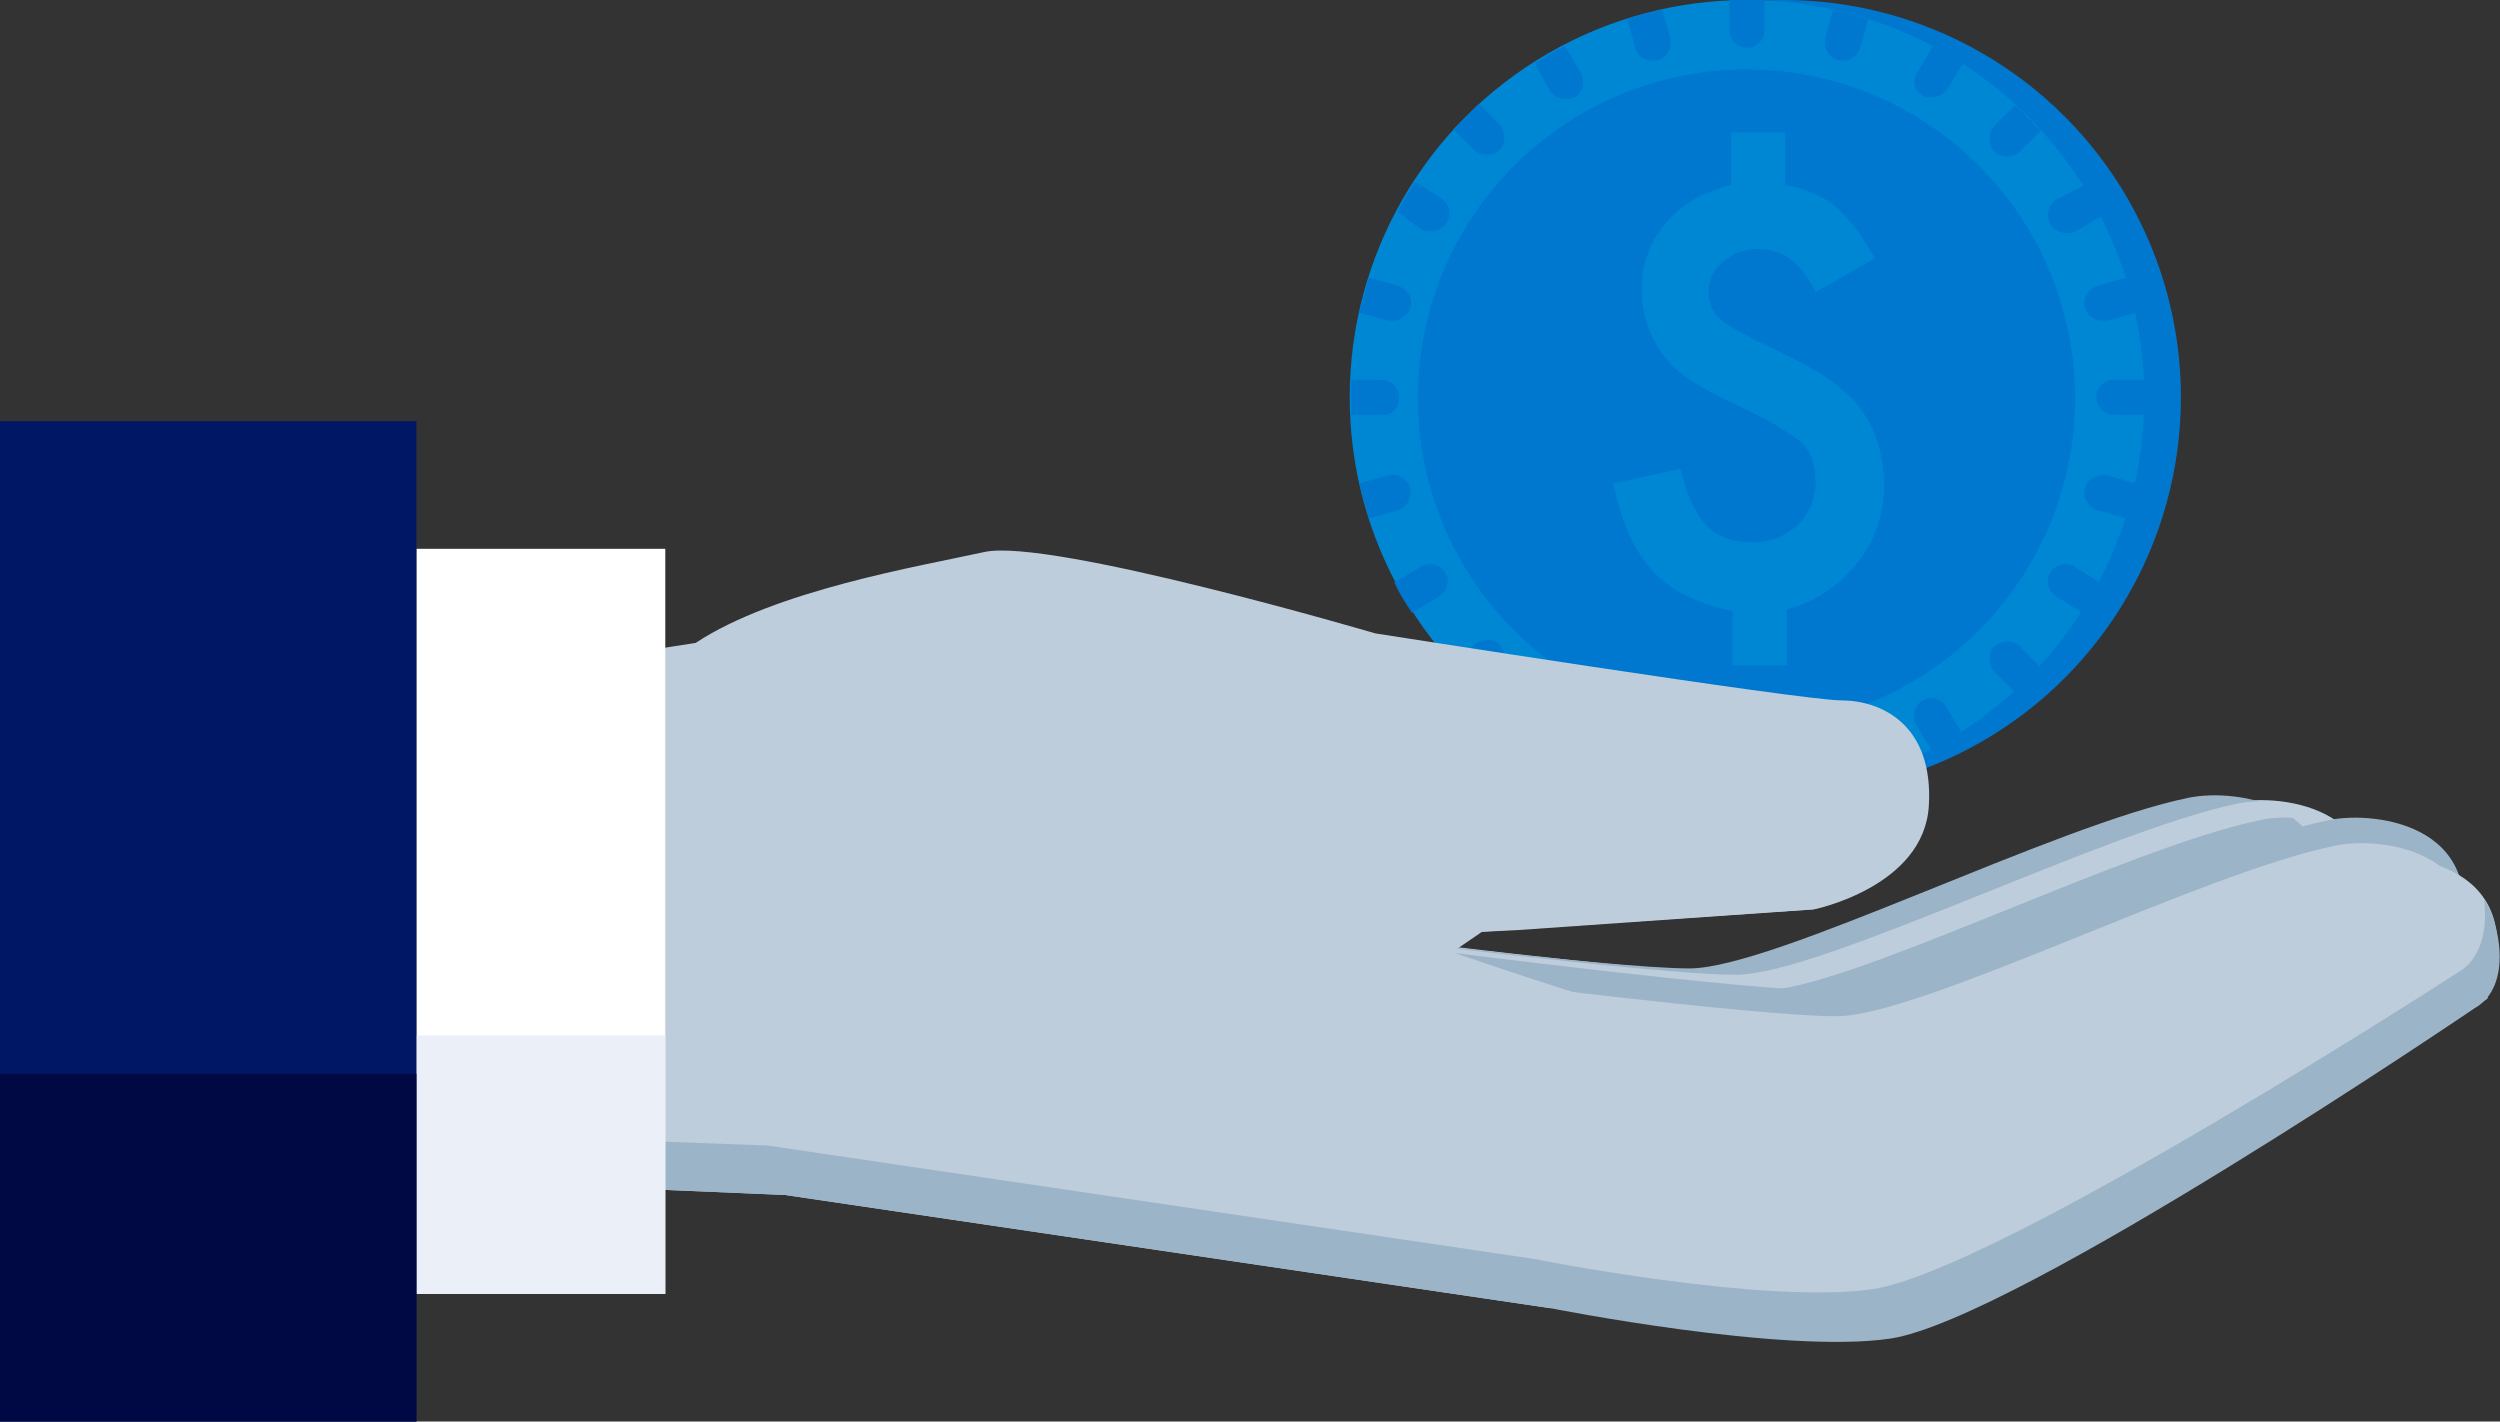
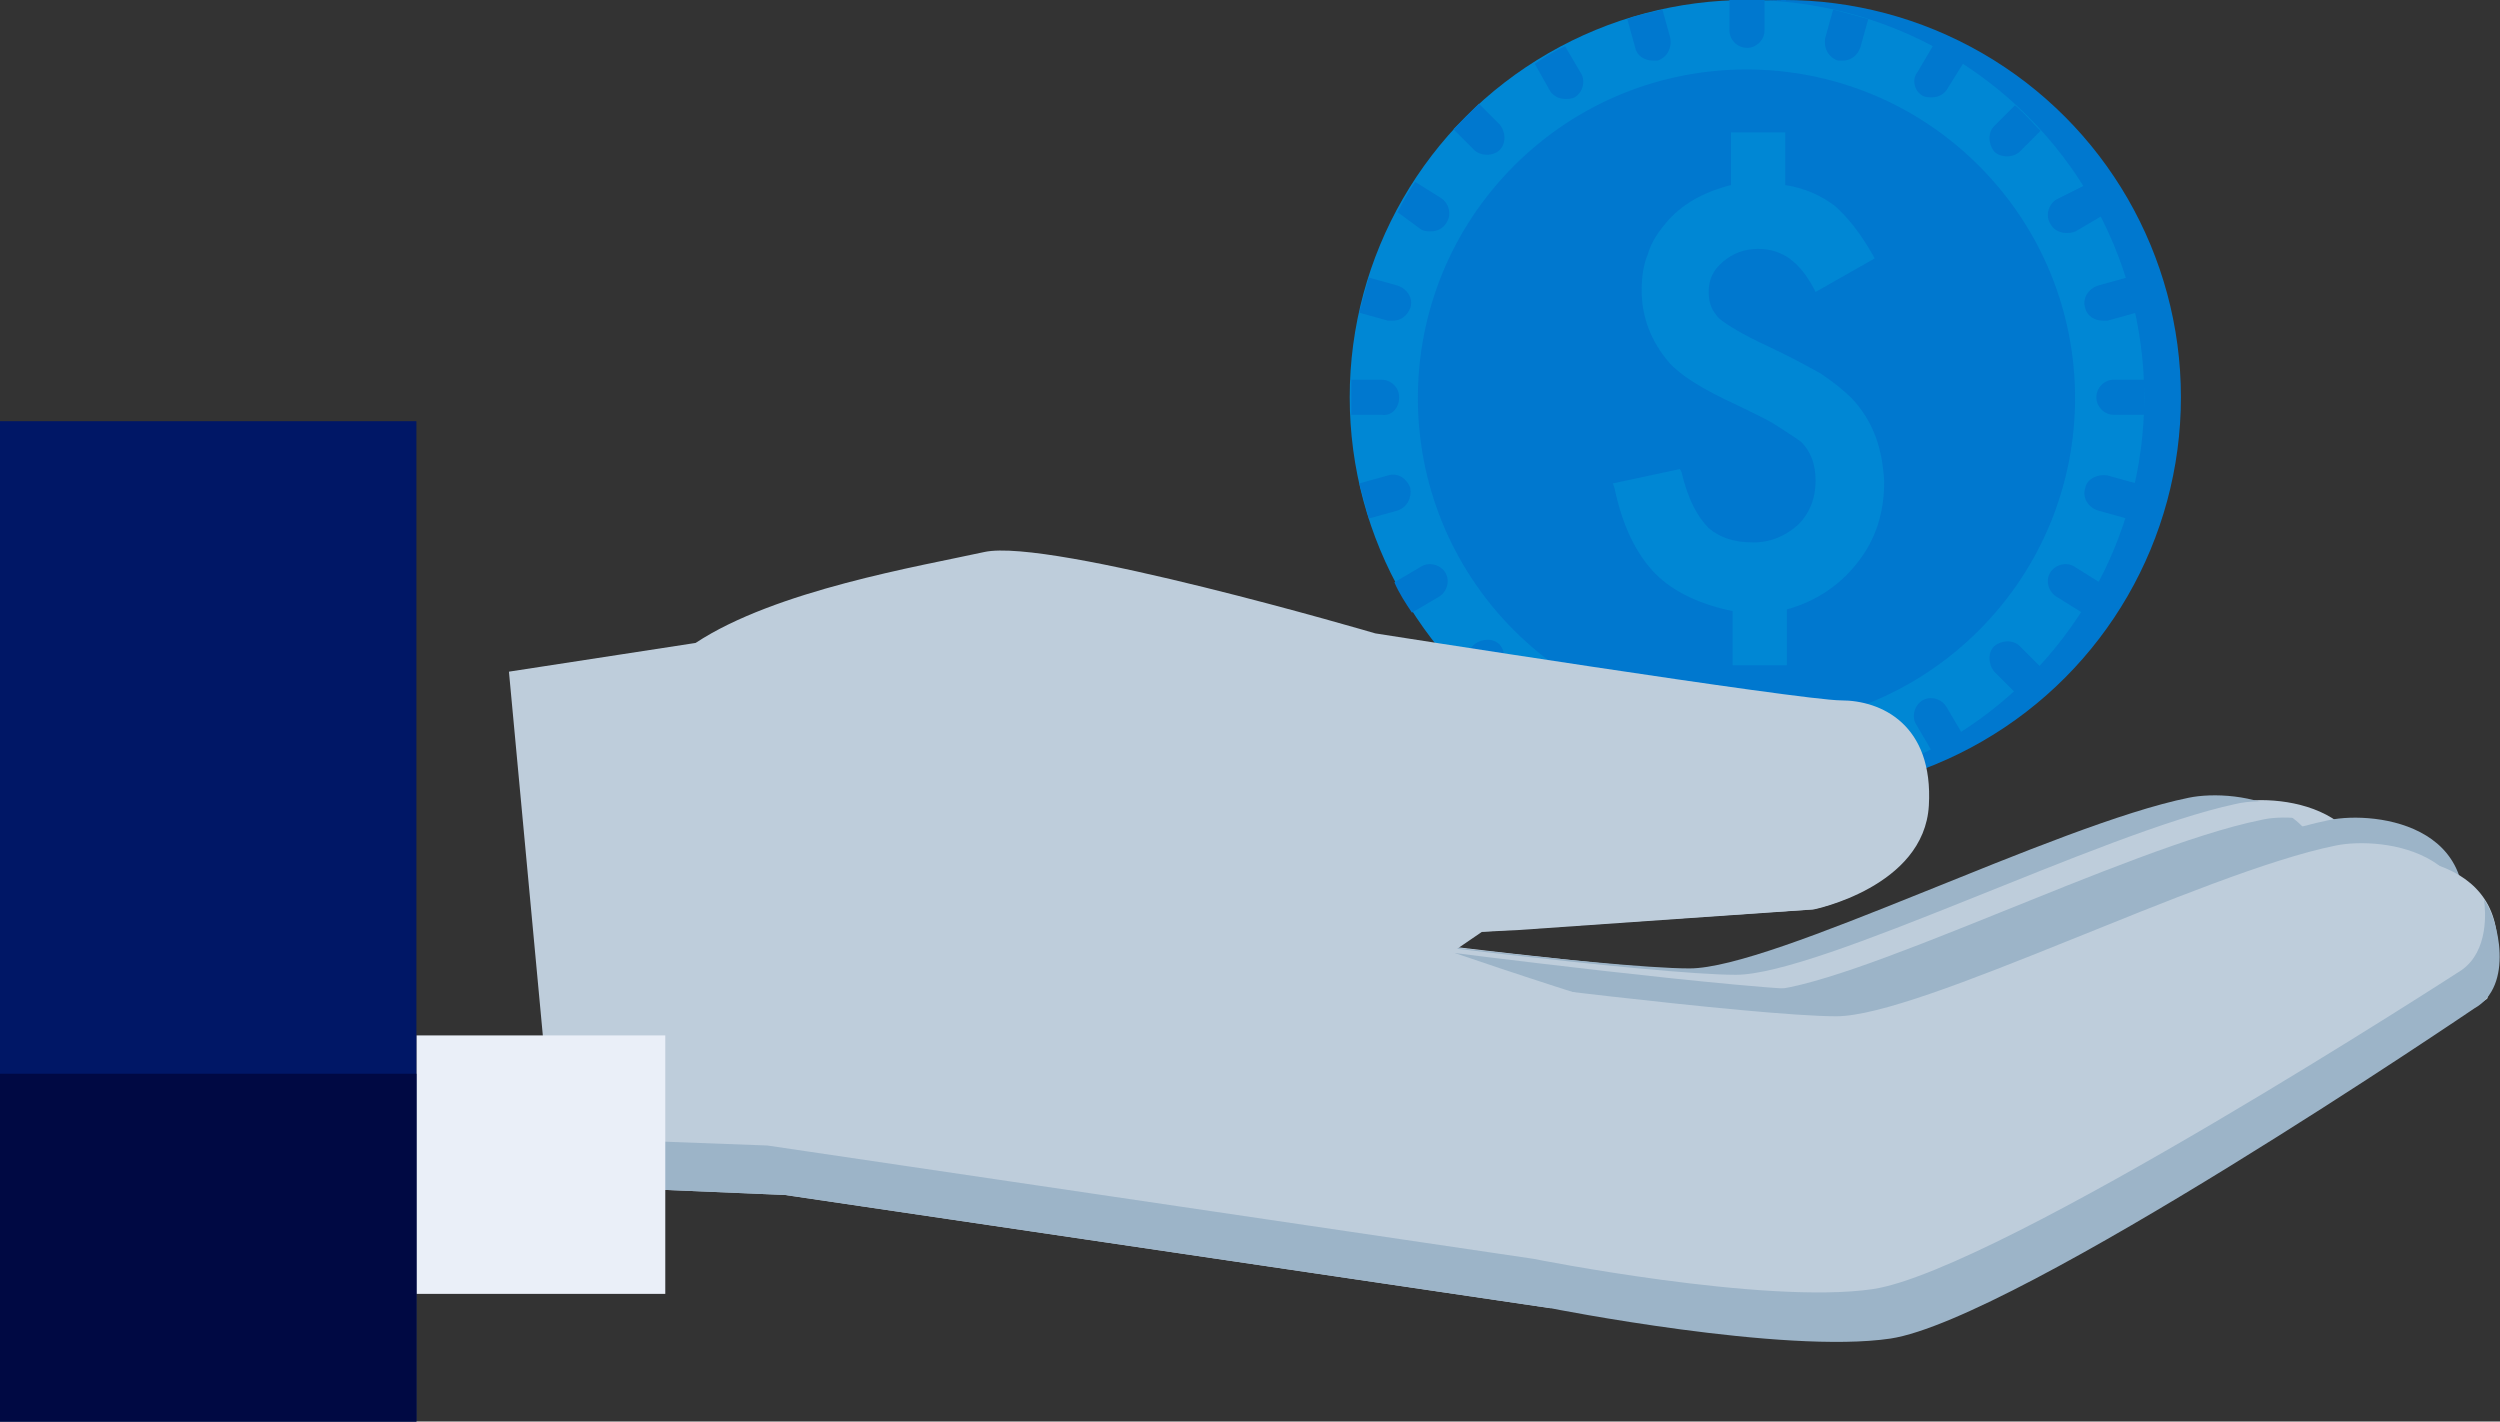
<svg xmlns="http://www.w3.org/2000/svg" version="1.1" id="Layer_1" x="0px" y="0px" viewBox="0 0 156.7 89.1" style="enable-background:new 0 0 156.7 89.1;" xml:space="preserve">
  <rect x="0" y="0" width="156.7" height="89.1" fill="#333333" stroke="none" />
  <style type="text/css">
	.st0{fill:#0078CF;}
	.st1{fill:#0087D4;}
	.st2{fill:#BECDDB;}
	.st3{fill:#9CB4C8;}
	.st4{fill:#FFFFFF;}
	.st5{fill:#EAEFF8;}
	.st6{fill:#001766;}
	.st7{fill:#000943;}
</style>
  <g>
    <g>
      <g>
        <g>
          <circle class="st0" cx="111.8" cy="24.9" r="24.9" />
        </g>
      </g>
    </g>
    <g>
      <g>
        <circle class="st1" cx="109.5" cy="24.9" r="24.9" />
      </g>
    </g>
    <g>
      <g>
        <g>
          <ellipse transform="matrix(0.707 -0.707 0.707 0.707 14.448 84.762)" class="st0" cx="109.5" cy="24.9" rx="20.6" ry="20.6" />
        </g>
      </g>
    </g>
    <g>
      <g>
        <path class="st1" d="M116.1,25c-0.5-0.5-1.1-1-2-1.6c-0.9-0.5-2-1.1-3.3-1.7c-1.5-0.7-2.5-1.3-3-1.7c-0.5-0.5-0.7-1-0.7-1.7     c0-0.8,0.3-1.4,0.9-1.9c0.6-0.5,1.3-0.8,2.2-0.8c1.5,0,2.6,0.8,3.5,2.5l0.1,0.2l3.7-2.1l-0.1-0.2c-0.8-1.4-1.6-2.4-2.4-3.1     c-0.8-0.6-1.8-1.1-3.1-1.3V8.3h-3.4v3.3c-0.8,0.2-1.6,0.5-2.3,0.9c-0.7,0.4-1.3,0.9-1.8,1.5c-0.5,0.6-0.9,1.2-1.1,1.9     c-0.3,0.7-0.4,1.5-0.4,2.3c0,1.7,0.6,3.2,1.7,4.5c0.7,0.8,2.1,1.7,4.3,2.7c1,0.5,1.9,0.9,2.5,1.3c0.6,0.4,1.1,0.7,1.5,1     c0.6,0.6,0.9,1.4,0.9,2.4c0,1.2-0.4,2.1-1.1,2.8c-0.8,0.7-1.7,1.1-2.8,1.1c-1.2,0-2.1-0.3-2.8-0.9c-0.7-0.7-1.3-1.8-1.7-3.5     l-0.1-0.2l-4.2,0.9l0.1,0.3c0.5,2.4,1.4,4.2,2.6,5.4c1.1,1.1,2.8,1.9,4.8,2.3v3.4h3.4v-3.5c1.8-0.5,3.3-1.5,4.4-2.9     c1.2-1.5,1.7-3.2,1.7-5.1C118,28.1,117.4,26.4,116.1,25z" />
      </g>
    </g>
    <g>
      <g>
        <g>
          <path class="st0" d="M130,35.5c-0.5-0.3-1.2-0.1-1.5,0.4c-0.3,0.5-0.1,1.2,0.4,1.5l1.6,1c0.4-0.6,0.8-1.3,1.1-1.9L130,35.5z" />
        </g>
      </g>
      <g>
        <g>
          <path class="st0" d="M127.9,41.8l-1.3-1.3c-0.4-0.4-1.1-0.4-1.6,0c-0.4,0.4-0.4,1.1,0,1.6l1.3,1.3      C126.9,42.8,127.4,42.3,127.9,41.8z" />
        </g>
      </g>
      <g>
        <g>
          <path class="st0" d="M131.4,24.9c0,0.6,0.5,1.1,1.1,1.1h1.9c0-0.4,0-0.7,0-1.1c0-0.4,0-0.7,0-1.1h-1.9      C131.9,23.8,131.4,24.3,131.4,24.9z" />
        </g>
      </g>
      <g>
        <g>
          <path class="st0" d="M122,44.3c-0.3-0.5-1-0.7-1.5-0.4c-0.5,0.3-0.7,1-0.4,1.5l1,1.7c0.7-0.3,1.3-0.7,1.9-1.1L122,44.3z" />
        </g>
      </g>
      <g>
        <g>
          <path class="st0" d="M120.5,6c0.2,0.1,0.4,0.1,0.6,0.1c0.4,0,0.8-0.2,1-0.6l1-1.6c-0.6-0.4-1.3-0.8-1.9-1.1l-1,1.7      C119.8,5,120,5.7,120.5,6z" />
        </g>
      </g>
      <g>
        <g>
          <path class="st0" d="M130.7,30.6c-0.2,0.6,0.2,1.2,0.8,1.4l1.8,0.5c0.2-0.7,0.4-1.4,0.6-2.2l-1.8-0.5      C131.5,29.7,130.8,30,130.7,30.6z" />
        </g>
      </g>
      <g>
        <g>
          <path class="st0" d="M130.7,19.3c0.1,0.5,0.6,0.8,1.1,0.8c0.1,0,0.2,0,0.3,0l1.8-0.5c-0.2-0.7-0.4-1.5-0.6-2.2l-1.8,0.5      C130.9,18.1,130.5,18.7,130.7,19.3z" />
        </g>
      </g>
      <g>
        <g>
          <path class="st0" d="M116.6,46.9c-0.2-0.6-0.8-1-1.4-0.8c-0.6,0.2-0.9,0.8-0.8,1.4l0.5,1.8c0.7-0.2,1.5-0.4,2.2-0.6L116.6,46.9z      " />
        </g>
      </g>
      <g>
        <g>
          <path class="st0" d="M115.2,3.8c0.1,0,0.2,0,0.3,0c0.5,0,0.9-0.3,1.1-0.8l0.5-1.8c-0.7-0.2-1.4-0.4-2.2-0.6l-0.5,1.8      C114.3,3,114.6,3.6,115.2,3.8z" />
        </g>
      </g>
      <g>
        <g>
          <path class="st0" d="M128.9,12.5c-0.5,0.3-0.7,1-0.4,1.5c0.2,0.4,0.6,0.6,1,0.6c0.2,0,0.4,0,0.6-0.1l1.7-1      c-0.3-0.7-0.7-1.3-1.1-1.9L128.9,12.5z" />
        </g>
      </g>
      <g>
        <g>
          <path class="st0" d="M108.4,0v1.9c0,0.6,0.5,1.1,1.1,1.1c0.6,0,1.1-0.5,1.1-1.1V0c-0.4,0-0.7,0-1.1,0C109.2,0,108.8,0,108.4,0z" />
        </g>
      </g>
      <g>
        <g>
          <path class="st0" d="M125.8,9.8c0.3,0,0.6-0.1,0.8-0.3l1.3-1.3c-0.5-0.5-1-1.1-1.6-1.6L125,7.9c-0.4,0.4-0.4,1.1,0,1.6      C125.2,9.7,125.5,9.8,125.8,9.8z" />
        </g>
      </g>
      <g>
        <g>
          <path class="st0" d="M92.7,43.3l1.3-1.3c0.4-0.4,0.4-1.1,0-1.6c-0.4-0.4-1.1-0.4-1.6,0l-1.3,1.3C91.6,42.3,92.2,42.8,92.7,43.3z      " />
        </g>
      </g>
      <g>
        <g>
          <path class="st0" d="M90.2,37.4c0.5-0.3,0.7-1,0.4-1.5c-0.3-0.5-1-0.7-1.5-0.4l-1.7,1c0.3,0.7,0.7,1.3,1.1,1.9L90.2,37.4z" />
        </g>
      </g>
      <g>
        <g>
          <path class="st0" d="M87.6,32c0.6-0.2,0.9-0.8,0.8-1.4c-0.2-0.6-0.8-1-1.4-0.8l-1.8,0.5c0.2,0.7,0.4,1.5,0.6,2.2L87.6,32z" />
        </g>
      </g>
      <g>
        <g>
          <path class="st0" d="M87.7,24.9c0-0.6-0.5-1.1-1.1-1.1h-1.9c0,0.4,0,0.7,0,1.1c0,0.4,0,0.7,0,1.1h1.9      C87.2,26.1,87.7,25.6,87.7,24.9z" />
        </g>
      </g>
      <g>
        <g>
          <path class="st0" d="M110.7,49.9v-1.9c0-0.6-0.5-1.1-1.1-1.1c-0.6,0-1.1,0.5-1.1,1.1v1.9c0.4,0,0.7,0,1.1,0      C109.9,49.9,110.3,49.9,110.7,49.9z" />
        </g>
      </g>
      <g>
        <g>
          <path class="st0" d="M99,45.4c0.3-0.5,0.1-1.2-0.4-1.5c-0.5-0.3-1.2-0.1-1.5,0.4l-1,1.6c0.6,0.4,1.3,0.8,1.9,1.1L99,45.4z" />
        </g>
      </g>
      <g>
        <g>
          <path class="st0" d="M102.5,3c0.1,0.5,0.6,0.8,1.1,0.8c0.1,0,0.2,0,0.3,0c0.6-0.2,0.9-0.8,0.8-1.4l-0.5-1.8      c-0.7,0.2-1.5,0.3-2.2,0.6L102.5,3z" />
        </g>
      </g>
      <g>
        <g>
          <path class="st0" d="M97.1,5.6c0.2,0.4,0.6,0.6,1,0.6c0.2,0,0.4,0,0.6-0.1c0.5-0.3,0.7-1,0.4-1.5l-1-1.7      c-0.7,0.3-1.3,0.7-1.9,1.1L97.1,5.6z" />
        </g>
      </g>
      <g>
        <g>
          <path class="st0" d="M103.9,46.1c-0.6-0.2-1.2,0.2-1.4,0.8l-0.5,1.8c0.7,0.2,1.4,0.4,2.2,0.6l0.5-1.8      C104.8,46.9,104.5,46.2,103.9,46.1z" />
        </g>
      </g>
      <g>
        <g>
          <path class="st0" d="M91.1,8.1l1.3,1.3c0.2,0.2,0.5,0.3,0.8,0.3c0.3,0,0.6-0.1,0.8-0.3c0.4-0.4,0.4-1.1,0-1.6l-1.3-1.3      C92.2,7,91.6,7.6,91.1,8.1z" />
        </g>
      </g>
      <g>
        <g>
          <path class="st0" d="M87.3,20.1c0.5,0,0.9-0.3,1.1-0.8c0.2-0.6-0.2-1.2-0.8-1.4l-1.8-0.5c-0.2,0.7-0.4,1.4-0.6,2.2l1.8,0.5      C87.1,20.1,87.2,20.1,87.3,20.1z" />
        </g>
      </g>
      <g>
        <g>
          <path class="st0" d="M89.1,14.4c0.2,0.1,0.4,0.1,0.6,0.1c0.4,0,0.8-0.2,1-0.6c0.3-0.5,0.1-1.2-0.4-1.5l-1.6-1      c-0.4,0.6-0.8,1.3-1.1,1.9L89.1,14.4z" />
        </g>
      </g>
    </g>
  </g>
  <g id="Give_a_gift_2_">
    <g>
      <g>
        <path class="st2" d="M84.2,58.5c0,0,19.5,2.5,24.6,2.5c5.3,0,22.9-9,31.3-10.7c2.9-0.6,10.7,0.3,7.8,8.7c0,0-28.8,18.1-36.7,19.3     c-6.8,1-21.3-1.9-21.3-1.9L84.2,58.5z" />
        <path class="st3" d="M81.3,58.2c0,0,19.5,2.5,24.6,2.5c5.3,0,22.9-9,31.3-10.7c2.9-0.6,10.7,0.3,7.8,8.7c0,0-28.8,18.1-36.7,19.3     c-6.8,1-21.3-1.9-21.3-1.9L81.3,58.2z" />
        <g>
          <path class="st2" d="M110.4,62.1c5.3,0,22.9-9,31.3-10.7c1.2-0.3,3.4-0.2,5.3,0.6c-1.9-1.8-5.3-2-6.9-1.6      c-8.4,1.8-26,10.7-31.3,10.7c-5.1,0-24.6-2.5-24.6-2.5l1.7,1.1C85.8,59.6,105.3,62.1,110.4,62.1z" />
        </g>
        <g>
          <path class="st3" d="M90.1,59.6c0,0,19.5,2.5,24.6,2.5c5.3,0,22.9-9,31.3-10.7c2.9-0.6,10.7,0.3,7.8,8.7      c0,0-28.8,18.1-36.7,19.3c-6.8,1-21.3-1.9-21.3-1.9L90.1,59.6z" />
          <path class="st2" d="M90.5,61.2c0,0,19.5,2.5,24.6,2.5c5.3,0,22.9-9,31.3-10.7c2.9-0.6,10.7,0.3,7.8,8.7      c0,0-28.8,18.1-36.7,19.3c-6.8,1-21.3-1.9-21.3-1.9L90.5,61.2z" />
        </g>
      </g>
      <g>
        <path class="st2" d="M90.8,59.6c0,0,20.1,7,25.3,7c5.3,0,23.6-10.9,32-12.7c2.9-0.6,10.7,0.3,7.8,8.7c0,0-29.4,20-37.3,21.2     c-6.8,1-21.3-1.9-21.3-1.9L90.8,59.6z" />
        <g>
          <path class="st2" d="M90.8,58.5l4.3-0.2l18.6-1.3c0,0,6.9-1.4,7.2-6.5c0.3-5.1-3-6.6-5.5-6.6c-2.5,0-29.2-4.2-29.2-4.2      s-20.4-6-24.5-5.1c-4.1,0.9-13.1,2.4-18.1,5.7l-11.7,1.8l3,32.2l14.3,0.6l48,7.1L90.8,58.5z" />
          <g>
            <g>
              <path class="st2" d="M119.7,47.4c-0.1,6.5-4.1,6.6-6.5,7c-3.2,0.6-9.3,0.9-13,1.2c-13.2,1.1-9.2,4.1-9.2,4.1l1.9-1.3l20.7-1.4        c0,0,6.9-1.4,7.2-6.5c0.1-2.1-0.4-3.6-1.2-4.6C119.7,46.3,119.7,46.8,119.7,47.4z" />
              <path class="st3" d="M155.7,56.4c0.1,0.7,0.3,3.2-1.4,4.4c0,0-29,18.8-36.9,20c-6.8,1-21.3-1.9-21.3-1.9l-48-7.1l-13.5-0.5        l0.3,3l14.3,0.6l48,7.1c0,0,14.6,2.9,21.3,1.9c7.9-1.2,36.6-20.7,36.6-20.7C157.6,61.8,156.6,57.6,155.7,56.4z" />
            </g>
          </g>
        </g>
      </g>
    </g>
  </g>
-   <rect x="26.1" y="34.4" class="st4" width="15.6" height="46.7" />
  <rect x="26.1" y="64.9" class="st5" width="15.6" height="16.2" />
  <rect y="26.4" class="st6" width="26.1" height="62.7" />
  <rect y="67.3" class="st7" width="26.1" height="21.8" />
</svg>